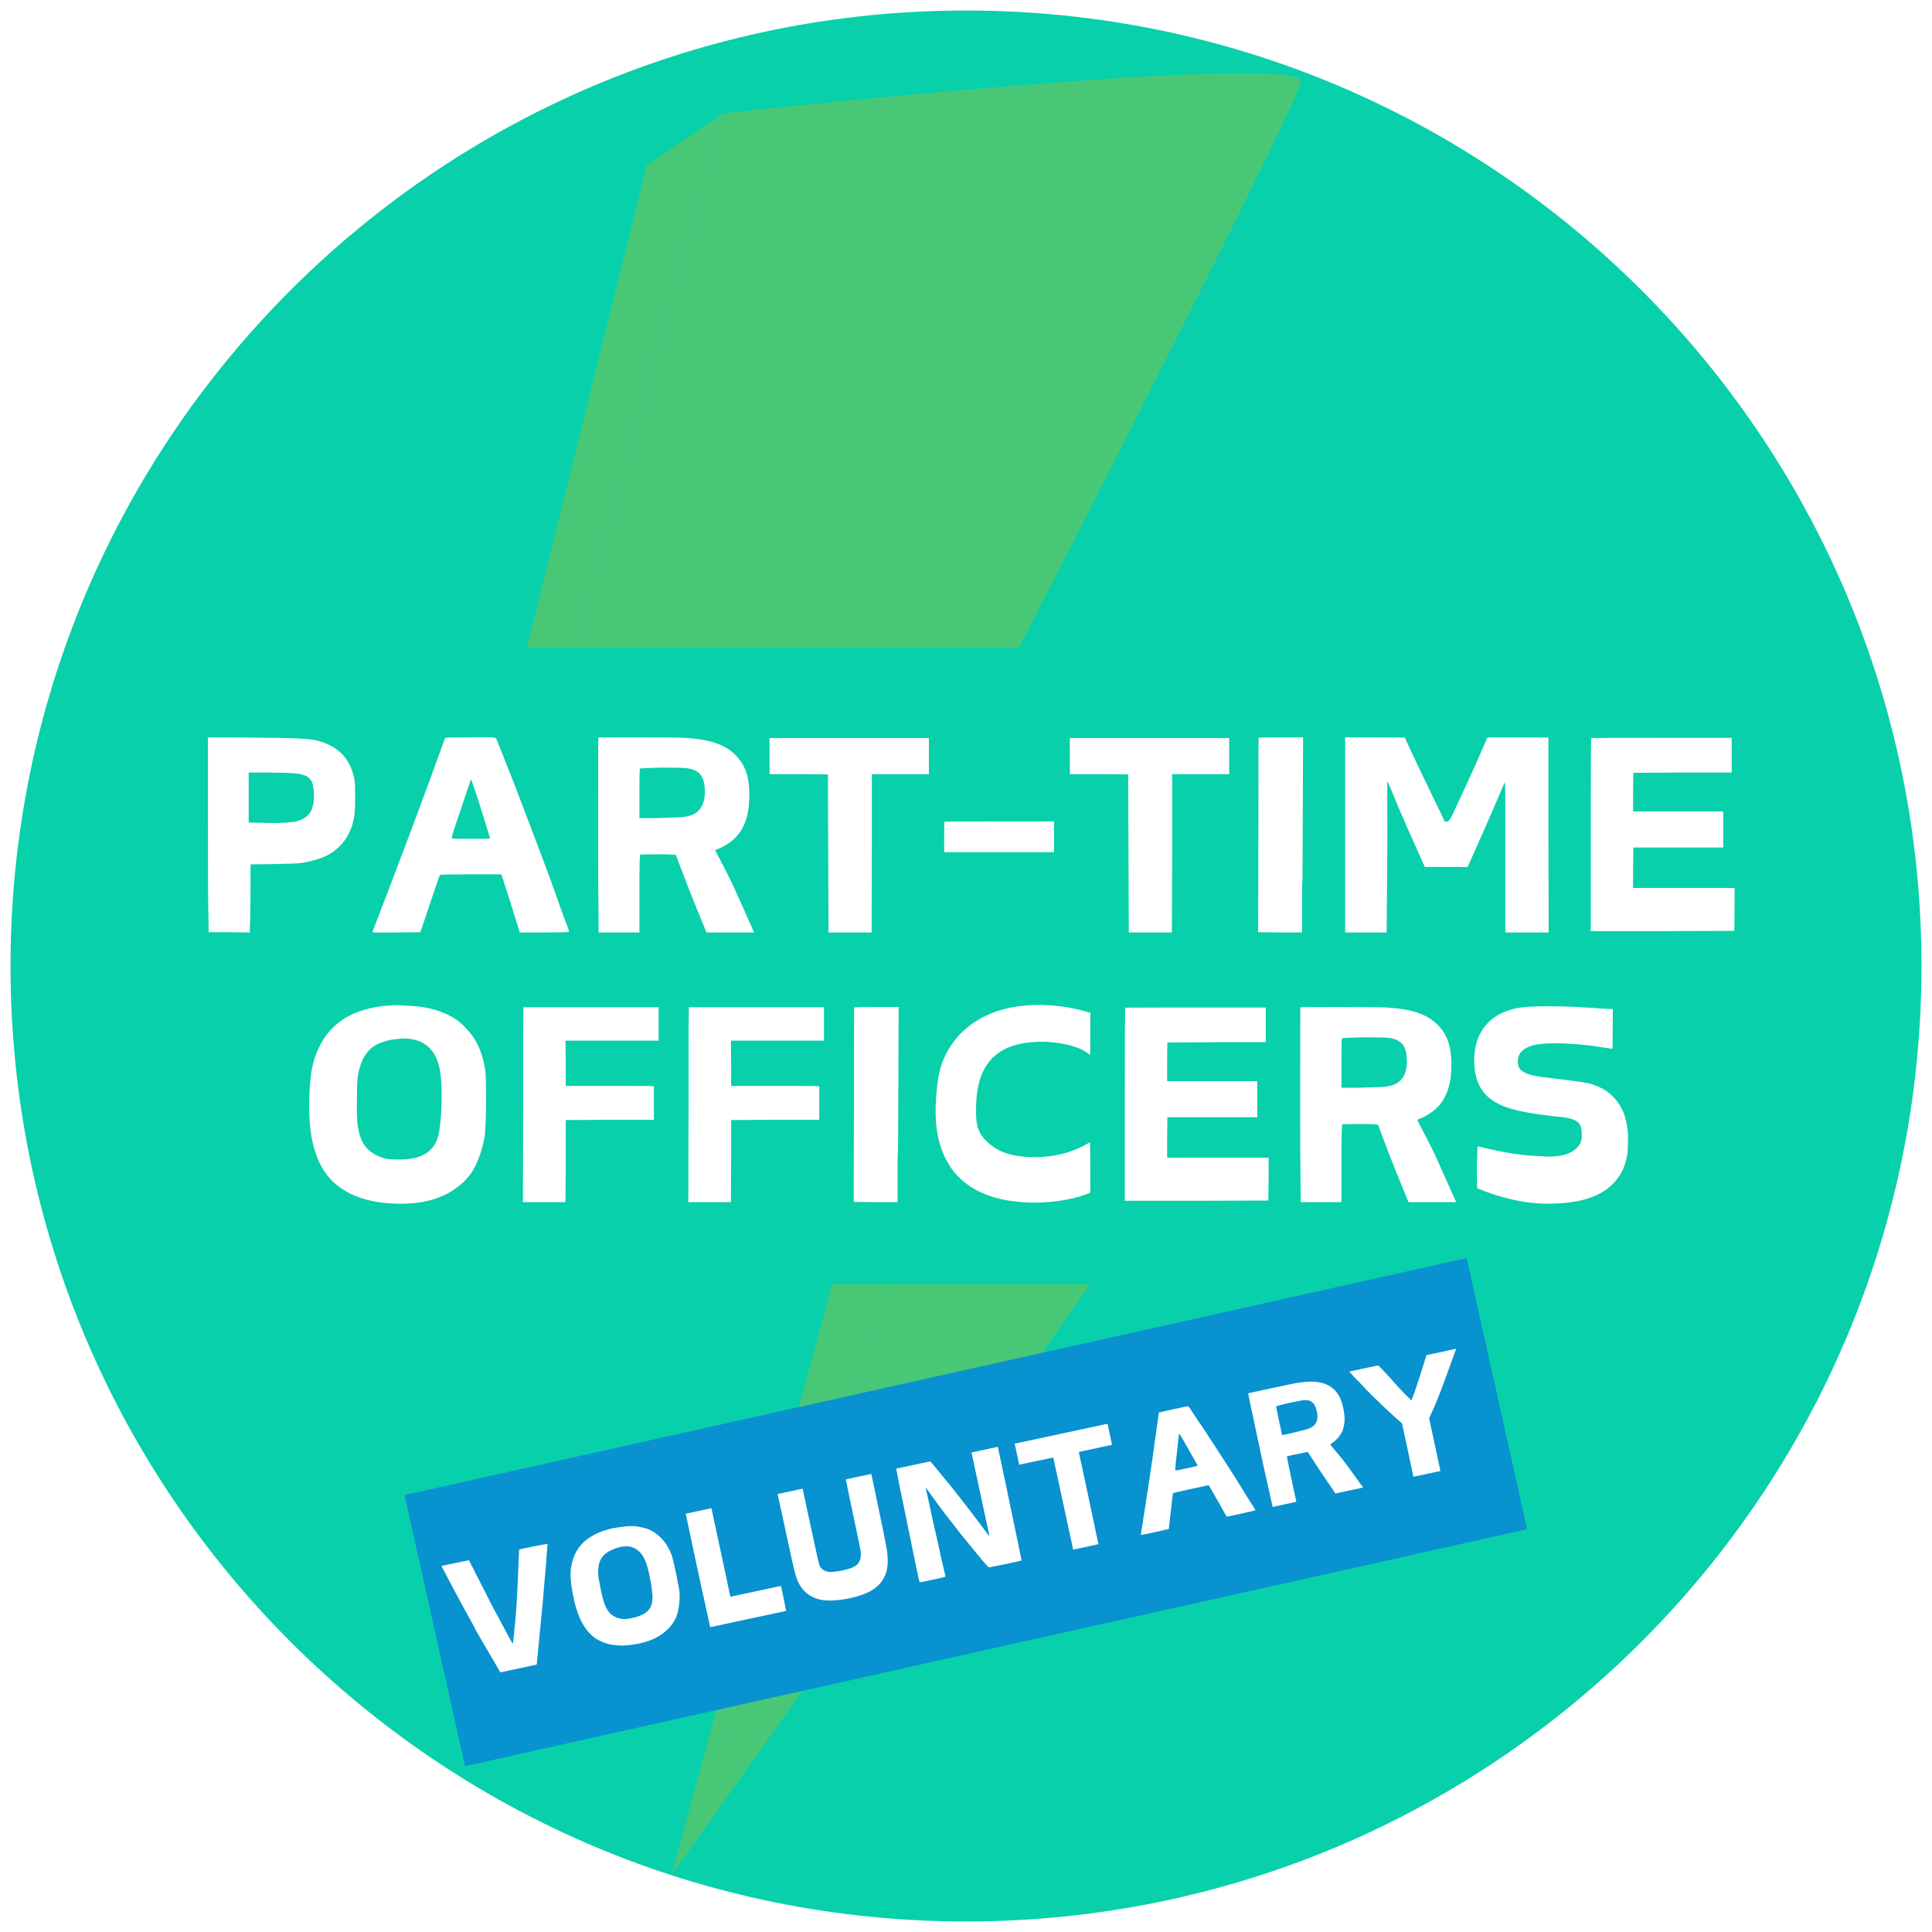
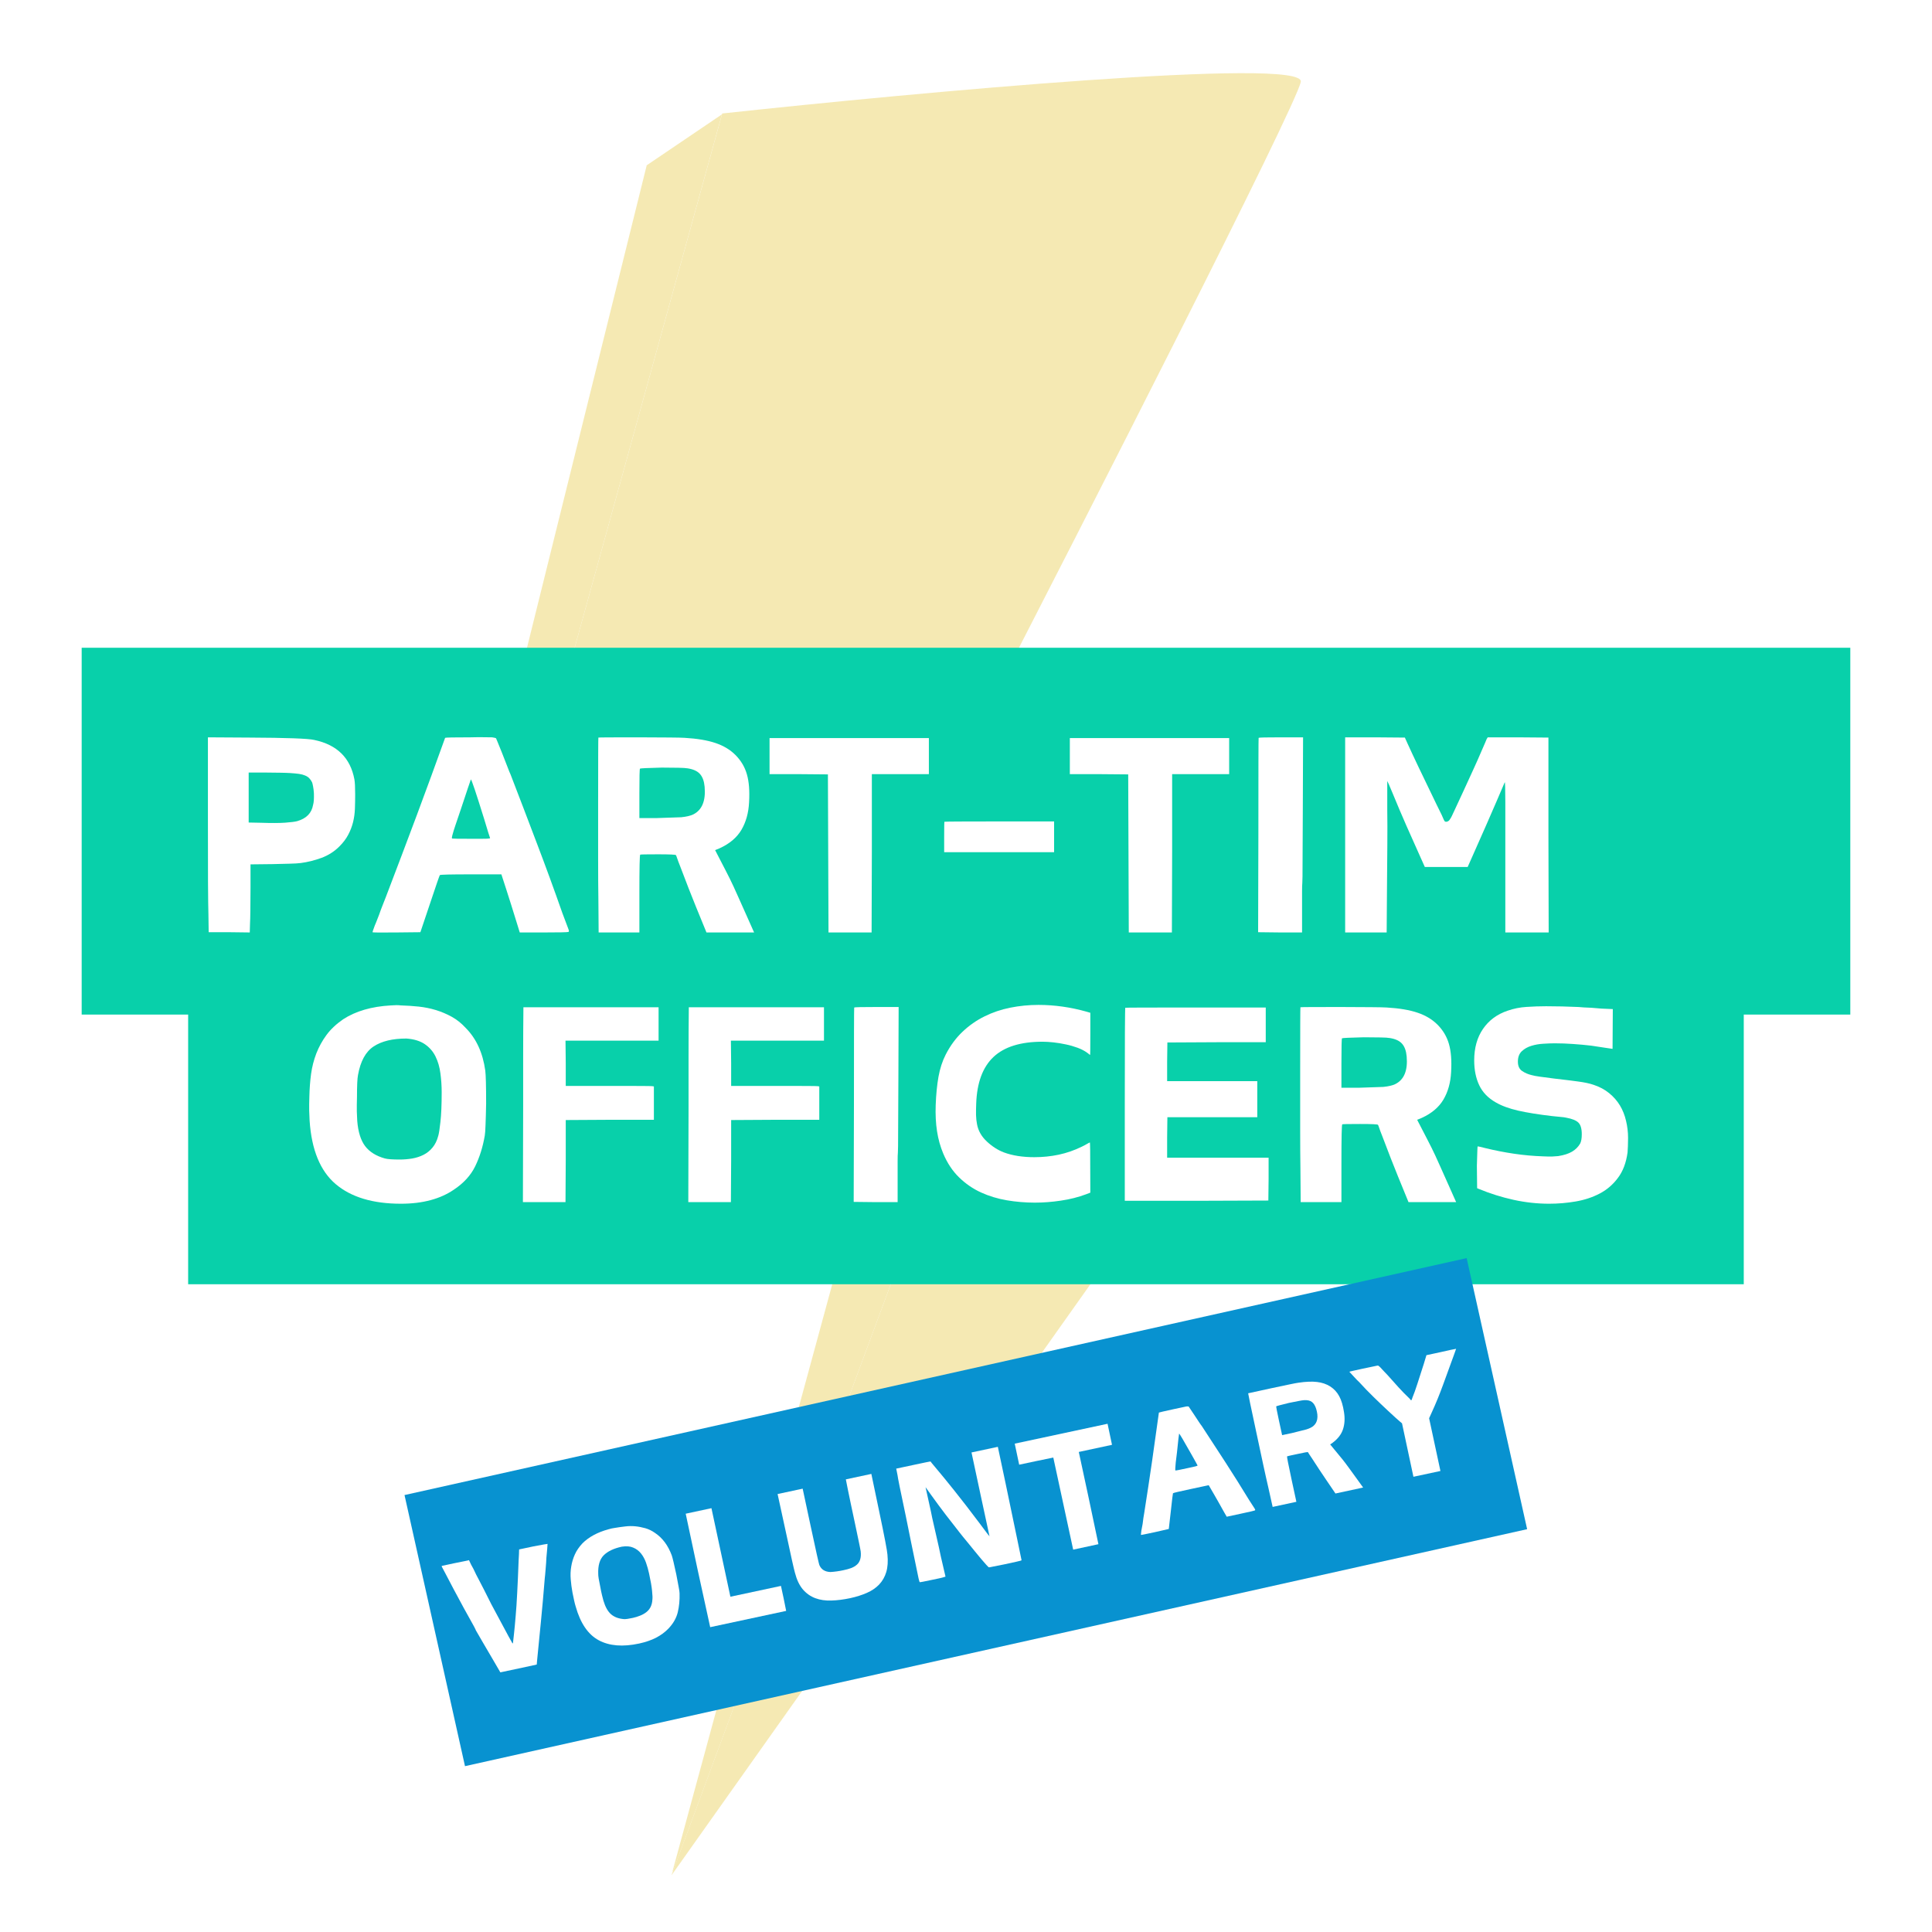
<svg xmlns="http://www.w3.org/2000/svg" width="480" zoomAndPan="magnify" viewBox="0 0 360 360" height="480" preserveAspectRatio="xMidYMid meet" version="1.0">
  <defs>
    <filter x="0%" y="0%" width="100%" height="100%" id="0b7932a8a1">
      <feColorMatrix values="0 0 0 0 1 0 0 0 0 1 0 0 0 0 1 0 0 0 1 0" color-interpolation-filters="sRGB" />
    </filter>
    <g />
    <clipPath id="f76c228944">
      <path d="M 1.961 1.961 L 358.039 1.961 L 358.039 358.039 L 1.961 358.039 Z M 1.961 1.961 " clip-rule="nonzero" />
    </clipPath>
    <clipPath id="a8734a2f43">
      <path d="M 180 1.961 C 81.672 1.961 1.961 81.672 1.961 180 C 1.961 278.328 81.672 358.039 180 358.039 C 278.328 358.039 358.039 278.328 358.039 180 C 358.039 81.672 278.328 1.961 180 1.961 Z M 180 1.961 " clip-rule="nonzero" />
    </clipPath>
    <clipPath id="56da3d714a">
-       <path d="M 0.961 0.961 L 357.039 0.961 L 357.039 357.039 L 0.961 357.039 Z M 0.961 0.961 " clip-rule="nonzero" />
-     </clipPath>
+       </clipPath>
    <clipPath id="a95b6a3c26">
      <path d="M 179 0.961 C 80.672 0.961 0.961 80.672 0.961 179 C 0.961 277.328 80.672 357.039 179 357.039 C 277.328 357.039 357.039 277.328 357.039 179 C 357.039 80.672 277.328 0.961 179 0.961 Z M 179 0.961 " clip-rule="nonzero" />
    </clipPath>
    <clipPath id="fdd4e4b173">
      <rect x="0" width="358" y="0" height="358" />
    </clipPath>
    <mask id="e0ccd77217">
      <g filter="url(#0b7932a8a1)">
        <rect x="-36" width="432" fill="#000000" y="-36" height="432" fill-opacity="0.3" />
      </g>
    </mask>
    <clipPath id="9adb6f79e5">
      <path d="M 9 0.441 L 196.754 0.441 L 196.754 336.539 L 9 336.539 Z M 9 0.441 " clip-rule="nonzero" />
    </clipPath>
    <clipPath id="58aa85e299">
      <path d="M 1.004 8 L 103 8 L 103 336 L 1.004 336 Z M 1.004 8 " clip-rule="nonzero" />
    </clipPath>
    <clipPath id="3fb1c4adb0">
      <rect x="0" width="198" y="0" height="337" />
    </clipPath>
    <clipPath id="9217649105">
      <path d="M 75 234 L 285 234 L 285 330 L 75 330 Z M 75 234 " clip-rule="nonzero" />
    </clipPath>
    <clipPath id="3804520aad">
      <path d="M 75.375 278.582 L 273.355 234.414 L 284.625 284.93 L 86.645 329.098 Z M 75.375 278.582 " clip-rule="nonzero" />
    </clipPath>
    <clipPath id="07a0312240">
      <path d="M 0.359 0.238 L 209.641 0.238 L 209.641 95.281 L 0.359 95.281 Z M 0.359 0.238 " clip-rule="nonzero" />
    </clipPath>
    <clipPath id="e48331774a">
      <path d="M 0.375 44.582 L 198.355 0.414 L 209.625 50.93 L 11.645 95.098 Z M 0.375 44.582 " clip-rule="nonzero" />
    </clipPath>
    <clipPath id="259612cd90">
      <rect x="0" width="210" y="0" height="96" />
    </clipPath>
    <clipPath id="d2233e5729">
      <rect x="0" width="199" y="0" height="71" />
    </clipPath>
  </defs>
-   <rect x="-36" width="432" fill="#ffffff" y="-36" height="432" fill-opacity="1" />
  <rect x="-36" width="432" fill="#ffffff" y="-36" height="432" fill-opacity="1" />
  <g clip-path="url(#f76c228944)">
    <g clip-path="url(#a8734a2f43)">
      <g transform="matrix(1, 0, 0, 1, 1, 1)">
        <g clip-path="url(#fdd4e4b173)">
          <g clip-path="url(#56da3d714a)">
            <g clip-path="url(#a95b6a3c26)">
              <path fill="#08d0aa" d="M 0.961 0.961 L 357.039 0.961 L 357.039 357.039 L 0.961 357.039 Z M 0.961 0.961 " fill-opacity="1" fill-rule="nonzero" />
            </g>
          </g>
        </g>
      </g>
    </g>
  </g>
  <g mask="url(#e0ccd77217)">
    <g transform="matrix(1, 0, 0, 1, 81, 13)">
      <g clip-path="url(#3fb1c4adb0)">
        <g clip-path="url(#9adb6f79e5)">
          <path fill="#deb600" d="M 161.383 2.254 C 162.34 -2.461 89.91 4.215 53.578 8.145 L 9.707 166.965 L 102.145 180.027 L 44.105 336.457 L 196.977 120.77 L 102.145 120.77 C 121.496 83.227 160.43 6.965 161.383 2.254 Z M 161.383 2.254 " fill-opacity="1" fill-rule="nonzero" />
        </g>
        <g clip-path="url(#58aa85e299)">
          <path fill="#deb600" d="M 53.523 8.309 L 9.719 166.922 L 102.156 179.988 L 44.465 335.52 L 44.289 335.777 L 84.402 188.363 L 1.016 172.902 L 39.508 17.797 Z M 53.523 8.309 " fill-opacity="1" fill-rule="nonzero" />
        </g>
      </g>
    </g>
  </g>
  <path fill="#08d0aa" d="M 35.059 239.301 L 35.059 189.051 L 15.219 189.051 L 15.219 120.699 L 344.777 120.699 L 344.777 189.051 L 324.926 189.051 L 324.926 239.301 L 35.059 239.301 " fill-opacity="1" fill-rule="nonzero" />
  <g fill="#ffffff" fill-opacity="1">
    <g transform="translate(34.821, 168.75)">
      <g>
        <path d="M 19.25 -24.703 C 18.758 -24.734 18.129 -24.754 17.359 -24.766 C 16.598 -24.785 15.68 -24.797 14.609 -24.797 L 11.516 -24.797 L 11.516 -15.484 L 13.859 -15.438 C 15.723 -15.375 17.203 -15.379 18.297 -15.453 C 19.391 -15.535 20.133 -15.629 20.531 -15.734 C 22.258 -16.223 23.254 -17.234 23.516 -18.766 C 23.648 -19.191 23.703 -19.91 23.672 -20.922 C 23.641 -21.441 23.586 -21.875 23.516 -22.219 C 23.453 -22.562 23.391 -22.816 23.328 -22.984 C 23.16 -23.305 22.977 -23.566 22.781 -23.766 C 22.582 -23.961 22.328 -24.125 22.016 -24.25 C 21.711 -24.383 21.336 -24.484 20.891 -24.547 C 20.453 -24.609 19.906 -24.66 19.25 -24.703 Z M 3.922 -16.516 L 3.922 -31.359 L 11.656 -31.312 C 18.582 -31.281 22.602 -31.133 23.719 -30.875 C 27.969 -29.988 30.469 -27.535 31.219 -23.516 C 31.312 -22.992 31.359 -22.066 31.359 -20.734 C 31.359 -19.816 31.344 -18.926 31.312 -18.062 C 31.281 -17.195 31.164 -16.363 30.969 -15.562 C 30.77 -14.758 30.473 -13.984 30.078 -13.234 C 29.691 -12.484 29.141 -11.75 28.422 -11.031 C 27.473 -10.082 26.352 -9.367 25.062 -8.891 C 23.77 -8.422 22.488 -8.102 21.219 -7.938 C 20.727 -7.875 20.031 -7.832 19.125 -7.812 C 18.227 -7.801 17.16 -7.773 15.922 -7.734 L 11.859 -7.688 L 11.859 -3.375 C 11.859 -1.613 11.848 -0.18 11.828 0.922 C 11.816 2.035 11.797 2.852 11.766 3.375 L 11.719 5 L 7.891 4.953 L 4.062 4.953 L 4.016 1.672 C 3.984 0.617 3.957 -1.414 3.938 -4.438 C 3.926 -7.457 3.922 -11.484 3.922 -16.516 Z M 3.922 -16.516 " />
      </g>
    </g>
  </g>
  <g fill="#ffffff" fill-opacity="1">
    <g transform="translate(67.942, 168.75)">
      <g>
        <path d="M 22.25 -16.219 C 20.738 -21.082 19.922 -23.516 19.797 -23.516 C 19.766 -23.453 19.594 -22.953 19.281 -22.016 C 18.969 -21.086 18.52 -19.742 17.938 -17.984 C 17.508 -16.742 17.164 -15.727 16.906 -14.938 C 16.645 -14.156 16.484 -13.633 16.422 -13.375 C 16.254 -12.82 16.219 -12.531 16.312 -12.5 C 16.383 -12.469 17.594 -12.453 19.938 -12.453 C 20.727 -12.453 21.344 -12.453 21.781 -12.453 C 22.219 -12.453 22.555 -12.457 22.797 -12.469 C 23.047 -12.488 23.203 -12.504 23.266 -12.516 C 23.336 -12.535 23.375 -12.562 23.375 -12.594 C 23.344 -12.656 23.234 -12.988 23.047 -13.594 C 22.867 -14.195 22.602 -15.07 22.25 -16.219 Z M 15 -31.266 C 15.062 -31.328 16.645 -31.359 19.75 -31.359 C 20.852 -31.391 21.738 -31.395 22.406 -31.375 C 23.082 -31.363 23.535 -31.359 23.766 -31.359 C 24.223 -31.297 24.469 -31.227 24.5 -31.156 C 24.531 -31.094 24.633 -30.844 24.812 -30.406 C 25 -29.969 25.254 -29.336 25.578 -28.516 C 26.004 -27.441 26.348 -26.562 26.609 -25.875 C 26.867 -25.188 27.062 -24.711 27.188 -24.453 C 28.852 -20.141 30.492 -15.848 32.109 -11.578 C 33.734 -7.316 35.312 -3 36.844 1.375 C 37.438 2.938 37.812 3.93 37.969 4.359 C 38.102 4.68 38.102 4.863 37.969 4.906 C 37.707 4.969 36.223 5 33.516 5 L 28.906 5 L 28.469 3.578 C 27.582 0.703 26.895 -1.484 26.406 -2.984 C 25.914 -4.492 25.641 -5.344 25.578 -5.531 L 25.484 -5.828 L 19.797 -5.828 C 16.004 -5.828 14.078 -5.781 14.016 -5.688 C 13.953 -5.625 13.332 -3.828 12.156 -0.297 L 10.391 4.953 L 5.922 5 C 2.953 5.031 1.469 5.016 1.469 4.953 C 1.469 4.879 1.613 4.453 1.906 3.672 C 1.938 3.641 2.195 2.988 2.688 1.719 C 2.914 1.062 3.133 0.473 3.344 -0.047 C 3.562 -0.566 3.754 -1.055 3.922 -1.516 C 5.973 -6.879 7.914 -12.016 9.75 -16.922 C 11.582 -21.836 13.332 -26.617 15 -31.266 Z M 15 -31.266 " />
      </g>
    </g>
  </g>
  <g fill="#ffffff" fill-opacity="1">
    <g transform="translate(107.531, 168.75)">
      <g>
        <path d="M 20.625 -25.578 C 20.27 -25.641 19.691 -25.676 18.891 -25.688 C 18.086 -25.707 17.051 -25.719 15.781 -25.719 C 13.195 -25.656 11.844 -25.594 11.719 -25.531 C 11.645 -25.469 11.609 -23.914 11.609 -20.875 L 11.609 -16.312 L 14.797 -16.312 C 17.047 -16.383 18.582 -16.438 19.406 -16.469 C 20.352 -16.562 21.102 -16.738 21.656 -17 C 23.289 -17.82 23.992 -19.535 23.766 -22.141 C 23.672 -23.191 23.383 -23.984 22.906 -24.516 C 22.438 -25.055 21.676 -25.41 20.625 -25.578 Z M 3.969 -31.312 C 4 -31.344 6.469 -31.359 11.375 -31.359 C 13.82 -31.359 15.766 -31.348 17.203 -31.328 C 18.641 -31.316 19.586 -31.297 20.047 -31.266 C 22.391 -31.129 24.305 -30.805 25.797 -30.297 C 27.285 -29.797 28.52 -29.055 29.5 -28.078 C 30.539 -27.035 31.254 -25.832 31.641 -24.469 C 32.035 -23.113 32.172 -21.375 32.047 -19.25 C 31.953 -17.289 31.477 -15.582 30.625 -14.125 C 29.77 -12.676 28.414 -11.531 26.562 -10.688 L 25.719 -10.344 L 27.594 -6.719 C 28.207 -5.539 28.719 -4.508 29.125 -3.625 C 29.539 -2.738 29.879 -1.988 30.141 -1.375 C 30.891 0.289 31.5 1.656 31.969 2.719 C 32.445 3.781 32.785 4.539 32.984 5 L 24.109 5 C 23.617 3.789 22.961 2.188 22.141 0.188 C 21.328 -1.801 20.348 -4.312 19.203 -7.344 C 18.941 -8 18.754 -8.5 18.641 -8.844 C 18.523 -9.188 18.453 -9.375 18.422 -9.406 C 18.391 -9.508 17.281 -9.562 15.094 -9.562 C 12.938 -9.562 11.828 -9.539 11.766 -9.5 C 11.66 -9.469 11.609 -7.035 11.609 -2.203 L 11.609 5 L 4.016 5 L 3.969 -1.125 C 3.938 -3.156 3.922 -5.656 3.922 -8.625 C 3.922 -11.594 3.922 -15.102 3.922 -19.156 C 3.922 -27.227 3.938 -31.281 3.969 -31.312 Z M 3.969 -31.312 " />
      </g>
    </g>
  </g>
  <g fill="#ffffff" fill-opacity="1">
    <g transform="translate(141.926, 168.75)">
      <g>
        <path d="M 1.469 -31.219 L 31.156 -31.219 L 31.156 -24.5 L 20.531 -24.5 L 20.531 -10 L 20.484 5 L 12.453 5 L 12.344 -24.453 L 6.906 -24.5 L 1.469 -24.5 Z M 1.469 -31.219 " />
      </g>
    </g>
  </g>
  <g fill="#ffffff" fill-opacity="1">
    <g transform="translate(174.557, 168.75)">
      <g>
        <path d="M 1.422 -15.625 C 1.453 -15.664 4.863 -15.688 11.656 -15.688 L 21.859 -15.688 L 21.859 -9.953 L 1.375 -9.953 L 1.375 -12.734 C 1.375 -14.629 1.391 -15.594 1.422 -15.625 Z M 1.422 -15.625 " />
      </g>
    </g>
  </g>
  <g fill="#ffffff" fill-opacity="1">
    <g transform="translate(197.88, 168.75)">
      <g>
        <path d="M 1.469 -31.219 L 31.156 -31.219 L 31.156 -24.5 L 20.531 -24.5 L 20.531 -10 L 20.484 5 L 12.453 5 L 12.344 -24.453 L 6.906 -24.5 L 1.469 -24.5 Z M 1.469 -31.219 " />
      </g>
    </g>
  </g>
  <g fill="#ffffff" fill-opacity="1">
    <g transform="translate(230.511, 168.75)">
      <g>
        <path d="M 4.016 -31.266 C 4.078 -31.328 5.469 -31.359 8.188 -31.359 L 12.297 -31.359 L 12.25 -18.172 C 12.219 -13.797 12.203 -10.457 12.203 -8.156 C 12.203 -5.852 12.188 -4.539 12.156 -4.219 C 12.125 -3.957 12.109 -3.41 12.109 -2.578 C 12.109 -1.742 12.109 -0.625 12.109 0.781 L 12.109 5 L 8.031 5 L 3.922 4.953 L 3.969 -13.078 C 3.969 -25.129 3.984 -31.191 4.016 -31.266 Z M 4.016 -31.266 " />
      </g>
    </g>
  </g>
  <g fill="#ffffff" fill-opacity="1">
    <g transform="translate(246.729, 168.75)">
      <g>
        <path d="M 3.922 -18.375 L 3.922 -31.359 L 9.5 -31.359 L 15.047 -31.312 L 15.531 -30.234 C 16.051 -29.086 16.754 -27.582 17.641 -25.719 C 18.523 -23.863 19.617 -21.594 20.922 -18.906 C 21.348 -18.062 21.676 -17.395 21.906 -16.906 C 22.133 -16.414 22.266 -16.117 22.297 -16.016 C 22.391 -15.828 22.461 -15.711 22.516 -15.672 C 22.566 -15.641 22.672 -15.625 22.828 -15.625 C 23.129 -15.695 23.344 -15.863 23.469 -16.125 C 23.602 -16.281 23.863 -16.789 24.25 -17.656 C 24.645 -18.531 25.219 -19.766 25.969 -21.359 C 26.688 -22.93 27.316 -24.305 27.859 -25.484 C 28.398 -26.66 28.848 -27.672 29.203 -28.516 C 29.523 -29.234 29.773 -29.805 29.953 -30.234 C 30.141 -30.66 30.25 -30.922 30.281 -31.016 L 30.484 -31.359 L 36.109 -31.359 L 41.797 -31.312 L 41.797 -13.188 L 41.844 5 L 33.766 5 L 33.766 -9.109 C 33.766 -11.234 33.766 -13.16 33.766 -14.891 C 33.766 -16.629 33.766 -18.102 33.766 -19.312 C 33.766 -20.52 33.754 -21.441 33.734 -22.078 C 33.723 -22.711 33.695 -23.016 33.656 -22.984 C 33.625 -22.922 33.117 -21.742 32.141 -19.453 C 31.16 -17.16 29.676 -13.781 27.688 -9.312 L 26.75 -7.203 L 18.766 -7.203 L 17.781 -9.406 C 17 -11.164 16.18 -13 15.328 -14.906 C 14.484 -16.82 13.617 -18.859 12.734 -21.016 C 12.148 -22.422 11.828 -23.156 11.766 -23.219 L 11.766 -17.891 C 11.797 -15.922 11.801 -13.77 11.781 -11.438 C 11.77 -9.102 11.75 -6.531 11.719 -3.719 L 11.656 5 L 3.922 5 Z M 3.922 -18.375 " />
      </g>
    </g>
  </g>
  <g fill="#ffffff" fill-opacity="1">
    <g transform="translate(292.491, 168.75)">
      <g>
-         <path d="M 4.016 -31.219 C 4.047 -31.25 8.406 -31.266 17.094 -31.266 L 30.188 -31.266 L 30.188 -24.797 L 21.016 -24.797 L 11.859 -24.75 L 11.812 -21.125 L 11.812 -17.547 L 28.609 -17.547 L 28.609 -10.828 L 11.859 -10.828 L 11.812 -7 L 11.812 -3.281 L 30.719 -3.281 L 30.719 0.688 L 30.672 4.703 L 17.344 4.75 L 3.922 4.75 L 3.922 -13.234 C 3.922 -25.148 3.953 -31.145 4.016 -31.219 Z M 4.016 -31.219 " />
-       </g>
+         </g>
    </g>
  </g>
  <g fill="#ffffff" fill-opacity="1">
    <g transform="translate(54.66, 219)">
      <g>
        <path d="M 21.062 -25.484 C 18.488 -25.484 16.457 -24.992 14.969 -24.016 C 13.477 -23.035 12.504 -21.254 12.047 -18.672 C 11.922 -18.047 11.859 -16.691 11.859 -14.609 C 11.828 -13.555 11.816 -12.66 11.828 -11.922 C 11.848 -11.191 11.875 -10.598 11.906 -10.141 C 12.07 -8.086 12.562 -6.52 13.375 -5.438 C 14.195 -4.363 15.422 -3.598 17.047 -3.141 C 17.535 -3.004 18.453 -2.938 19.797 -2.938 C 20.578 -2.938 21.352 -3 22.125 -3.125 C 22.895 -3.258 23.602 -3.488 24.25 -3.812 C 24.906 -4.145 25.469 -4.598 25.938 -5.172 C 26.414 -5.742 26.77 -6.469 27 -7.344 C 27.125 -7.738 27.258 -8.602 27.406 -9.938 C 27.562 -11.281 27.641 -13.129 27.641 -15.484 C 27.641 -16.66 27.562 -17.828 27.406 -18.984 C 27.258 -20.148 26.957 -21.195 26.5 -22.125 C 26.051 -23.051 25.391 -23.816 24.516 -24.422 C 23.648 -25.023 22.5 -25.379 21.062 -25.484 Z M 18.172 -31.656 C 18.93 -31.719 19.555 -31.719 20.047 -31.656 C 21.148 -31.625 22.25 -31.551 23.344 -31.438 C 24.438 -31.32 25.5 -31.109 26.531 -30.797 C 27.562 -30.484 28.551 -30.066 29.5 -29.547 C 30.445 -29.023 31.312 -28.336 32.094 -27.484 C 34.082 -25.492 35.305 -22.832 35.766 -19.5 C 35.867 -18.688 35.922 -16.645 35.922 -13.375 C 35.891 -11.707 35.852 -10.383 35.812 -9.406 C 35.781 -8.426 35.734 -7.758 35.672 -7.406 C 35.316 -5.312 34.723 -3.406 33.891 -1.688 C 33.055 0.02 31.723 1.477 29.891 2.688 C 28.648 3.539 27.211 4.188 25.578 4.625 C 23.941 5.07 22.098 5.297 20.047 5.297 C 14.816 5.297 10.766 4.078 7.891 1.641 C 5.016 -0.797 3.395 -4.738 3.031 -10.188 C 3 -10.707 2.973 -11.336 2.953 -12.078 C 2.941 -12.816 2.953 -13.66 2.984 -14.609 C 3.016 -16.078 3.117 -17.488 3.297 -18.844 C 3.484 -20.195 3.812 -21.484 4.281 -22.703 C 4.758 -23.93 5.391 -25.078 6.172 -26.141 C 6.953 -27.203 7.984 -28.176 9.266 -29.062 C 11.609 -30.594 14.578 -31.457 18.172 -31.656 Z M 18.172 -31.656 " />
      </g>
    </g>
  </g>
  <g fill="#ffffff" fill-opacity="1">
    <g transform="translate(93.514, 219)">
      <g>
        <path d="M 4.016 -31.312 L 29.203 -31.312 L 29.203 -25.094 L 11.859 -25.094 L 11.906 -20.875 L 11.906 -16.656 L 19.75 -16.656 C 25.07 -16.656 27.816 -16.641 27.984 -16.609 L 28.328 -16.562 L 28.328 -10.344 L 20.141 -10.344 L 11.906 -10.297 L 11.906 -2.938 L 11.859 5 L 3.922 5 L 3.969 -12.891 C 3.969 -16.055 3.969 -19.156 3.969 -22.188 C 3.969 -25.227 3.984 -28.238 4.016 -31.219 Z M 4.016 -31.312 " />
      </g>
    </g>
  </g>
  <g fill="#ffffff" fill-opacity="1">
    <g transform="translate(124.333, 219)">
      <g>
        <path d="M 4.016 -31.312 L 29.203 -31.312 L 29.203 -25.094 L 11.859 -25.094 L 11.906 -20.875 L 11.906 -16.656 L 19.75 -16.656 C 25.07 -16.656 27.816 -16.641 27.984 -16.609 L 28.328 -16.562 L 28.328 -10.344 L 20.141 -10.344 L 11.906 -10.297 L 11.906 -2.938 L 11.859 5 L 3.922 5 L 3.969 -12.891 C 3.969 -16.055 3.969 -19.156 3.969 -22.188 C 3.969 -25.227 3.984 -28.238 4.016 -31.219 Z M 4.016 -31.312 " />
      </g>
    </g>
  </g>
  <g fill="#ffffff" fill-opacity="1">
    <g transform="translate(155.151, 219)">
      <g>
        <path d="M 4.016 -31.266 C 4.078 -31.328 5.469 -31.359 8.188 -31.359 L 12.297 -31.359 L 12.25 -18.172 C 12.219 -13.797 12.203 -10.457 12.203 -8.156 C 12.203 -5.852 12.188 -4.539 12.156 -4.219 C 12.125 -3.957 12.109 -3.41 12.109 -2.578 C 12.109 -1.742 12.109 -0.625 12.109 0.781 L 12.109 5 L 8.031 5 L 3.922 4.953 L 3.969 -13.078 C 3.969 -25.129 3.984 -31.191 4.016 -31.266 Z M 4.016 -31.266 " />
      </g>
    </g>
  </g>
  <g fill="#ffffff" fill-opacity="1">
    <g transform="translate(171.369, 219)">
      <g>
-         <path d="M 22.141 -31.75 C 25.117 -31.75 28.109 -31.328 31.109 -30.484 L 31.797 -30.281 L 31.797 -26.359 C 31.797 -23.742 31.781 -22.438 31.75 -22.438 C 31.719 -22.438 31.664 -22.469 31.594 -22.531 C 31.531 -22.602 31.406 -22.703 31.219 -22.828 C 30.727 -23.191 30.129 -23.504 29.422 -23.766 C 28.723 -24.023 27.992 -24.234 27.234 -24.391 C 26.484 -24.555 25.723 -24.68 24.953 -24.766 C 24.191 -24.848 23.504 -24.891 22.891 -24.891 C 18.805 -24.891 15.758 -23.941 13.75 -22.047 C 11.738 -20.148 10.664 -17.242 10.531 -13.328 C 10.5 -12.547 10.488 -11.844 10.5 -11.219 C 10.52 -10.602 10.582 -10.031 10.688 -9.5 C 10.914 -8.289 11.523 -7.223 12.516 -6.297 C 13.516 -5.367 14.57 -4.691 15.688 -4.266 C 16.469 -3.973 17.348 -3.75 18.328 -3.594 C 19.305 -3.445 20.316 -3.375 21.359 -3.375 C 22.93 -3.375 24.453 -3.531 25.922 -3.844 C 27.391 -4.156 28.828 -4.656 30.234 -5.344 C 30.691 -5.57 31.039 -5.758 31.281 -5.906 C 31.531 -6.051 31.672 -6.125 31.703 -6.125 C 31.734 -6.125 31.754 -5.664 31.766 -4.75 C 31.785 -3.832 31.797 -2.738 31.797 -1.469 L 31.797 3.234 L 31.016 3.531 C 29.547 4.082 27.977 4.477 26.312 4.719 C 24.645 4.969 23.031 5.094 21.469 5.094 C 19.695 5.094 17.953 4.945 16.234 4.656 C 14.523 4.363 12.914 3.875 11.406 3.188 C 9.906 2.5 8.551 1.566 7.344 0.391 C 6.133 -0.785 5.156 -2.254 4.406 -4.016 C 3.852 -5.328 3.461 -6.723 3.234 -8.203 C 3.004 -9.691 2.922 -11.316 2.984 -13.078 C 3.055 -15.035 3.227 -16.789 3.5 -18.344 C 3.781 -19.895 4.227 -21.273 4.844 -22.484 C 5.695 -24.148 6.742 -25.57 7.984 -26.75 C 9.223 -27.926 10.586 -28.879 12.078 -29.609 C 13.566 -30.348 15.164 -30.891 16.875 -31.234 C 18.594 -31.578 20.348 -31.75 22.141 -31.75 Z M 22.141 -31.75 " />
+         <path d="M 22.141 -31.75 C 25.117 -31.75 28.109 -31.328 31.109 -30.484 L 31.797 -30.281 L 31.797 -26.359 C 31.797 -23.742 31.781 -22.438 31.75 -22.438 C 31.719 -22.438 31.664 -22.469 31.594 -22.531 C 31.531 -22.602 31.406 -22.703 31.219 -22.828 C 30.727 -23.191 30.129 -23.504 29.422 -23.766 C 28.723 -24.023 27.992 -24.234 27.234 -24.391 C 26.484 -24.555 25.723 -24.68 24.953 -24.766 C 24.191 -24.848 23.504 -24.891 22.891 -24.891 C 18.805 -24.891 15.758 -23.941 13.75 -22.047 C 11.738 -20.148 10.664 -17.242 10.531 -13.328 C 10.5 -12.547 10.488 -11.844 10.5 -11.219 C 10.52 -10.602 10.582 -10.031 10.688 -9.5 C 10.914 -8.289 11.523 -7.223 12.516 -6.297 C 13.516 -5.367 14.57 -4.691 15.688 -4.266 C 16.469 -3.973 17.348 -3.75 18.328 -3.594 C 19.305 -3.445 20.316 -3.375 21.359 -3.375 C 22.93 -3.375 24.453 -3.531 25.922 -3.844 C 27.391 -4.156 28.828 -4.656 30.234 -5.344 C 30.691 -5.57 31.039 -5.758 31.281 -5.906 C 31.531 -6.051 31.672 -6.125 31.703 -6.125 C 31.734 -6.125 31.754 -5.664 31.766 -4.75 L 31.797 3.234 L 31.016 3.531 C 29.547 4.082 27.977 4.477 26.312 4.719 C 24.645 4.969 23.031 5.094 21.469 5.094 C 19.695 5.094 17.953 4.945 16.234 4.656 C 14.523 4.363 12.914 3.875 11.406 3.188 C 9.906 2.5 8.551 1.566 7.344 0.391 C 6.133 -0.785 5.156 -2.254 4.406 -4.016 C 3.852 -5.328 3.461 -6.723 3.234 -8.203 C 3.004 -9.691 2.922 -11.316 2.984 -13.078 C 3.055 -15.035 3.227 -16.789 3.5 -18.344 C 3.781 -19.895 4.227 -21.273 4.844 -22.484 C 5.695 -24.148 6.742 -25.57 7.984 -26.75 C 9.223 -27.926 10.586 -28.879 12.078 -29.609 C 13.566 -30.348 15.164 -30.891 16.875 -31.234 C 18.594 -31.578 20.348 -31.75 22.141 -31.75 Z M 22.141 -31.75 " />
      </g>
    </g>
  </g>
  <g fill="#ffffff" fill-opacity="1">
    <g transform="translate(205.666, 219)">
      <g>
        <path d="M 4.016 -31.219 C 4.047 -31.25 8.406 -31.266 17.094 -31.266 L 30.188 -31.266 L 30.188 -24.797 L 21.016 -24.797 L 11.859 -24.75 L 11.812 -21.125 L 11.812 -17.547 L 28.609 -17.547 L 28.609 -10.828 L 11.859 -10.828 L 11.812 -7 L 11.812 -3.281 L 30.719 -3.281 L 30.719 0.688 L 30.672 4.703 L 17.344 4.75 L 3.922 4.75 L 3.922 -13.234 C 3.922 -25.148 3.953 -31.145 4.016 -31.219 Z M 4.016 -31.219 " />
      </g>
    </g>
  </g>
  <g fill="#ffffff" fill-opacity="1">
    <g transform="translate(238.347, 219)">
      <g>
        <path d="M 20.625 -25.578 C 20.27 -25.641 19.691 -25.676 18.891 -25.688 C 18.086 -25.707 17.051 -25.719 15.781 -25.719 C 13.195 -25.656 11.844 -25.594 11.719 -25.531 C 11.645 -25.469 11.609 -23.914 11.609 -20.875 L 11.609 -16.312 L 14.797 -16.312 C 17.047 -16.383 18.582 -16.438 19.406 -16.469 C 20.352 -16.562 21.102 -16.738 21.656 -17 C 23.289 -17.82 23.992 -19.535 23.766 -22.141 C 23.672 -23.191 23.383 -23.984 22.906 -24.516 C 22.438 -25.055 21.676 -25.41 20.625 -25.578 Z M 3.969 -31.312 C 4 -31.344 6.469 -31.359 11.375 -31.359 C 13.82 -31.359 15.766 -31.348 17.203 -31.328 C 18.641 -31.316 19.586 -31.297 20.047 -31.266 C 22.391 -31.129 24.305 -30.805 25.797 -30.297 C 27.285 -29.797 28.52 -29.055 29.5 -28.078 C 30.539 -27.035 31.254 -25.832 31.641 -24.469 C 32.035 -23.113 32.172 -21.375 32.047 -19.25 C 31.953 -17.289 31.477 -15.582 30.625 -14.125 C 29.77 -12.676 28.414 -11.531 26.562 -10.688 L 25.719 -10.344 L 27.594 -6.719 C 28.207 -5.539 28.719 -4.508 29.125 -3.625 C 29.539 -2.738 29.879 -1.988 30.141 -1.375 C 30.891 0.289 31.5 1.656 31.969 2.719 C 32.445 3.781 32.785 4.539 32.984 5 L 24.109 5 C 23.617 3.789 22.961 2.188 22.141 0.188 C 21.328 -1.801 20.348 -4.312 19.203 -7.344 C 18.941 -8 18.754 -8.5 18.641 -8.844 C 18.523 -9.188 18.453 -9.375 18.422 -9.406 C 18.391 -9.508 17.281 -9.562 15.094 -9.562 C 12.938 -9.562 11.828 -9.539 11.766 -9.5 C 11.66 -9.469 11.609 -7.035 11.609 -2.203 L 11.609 5 L 4.016 5 L 3.969 -1.125 C 3.938 -3.156 3.922 -5.656 3.922 -8.625 C 3.922 -11.594 3.922 -15.102 3.922 -19.156 C 3.922 -27.227 3.938 -31.281 3.969 -31.312 Z M 3.969 -31.312 " />
      </g>
    </g>
  </g>
  <g fill="#ffffff" fill-opacity="1">
    <g transform="translate(272.742, 219)">
      <g>
        <path d="M 15.344 -31.5 C 17.301 -31.5 19.32 -31.453 21.406 -31.359 C 21.676 -31.328 22 -31.301 22.375 -31.281 C 22.75 -31.27 23.211 -31.25 23.766 -31.219 C 24.805 -31.145 25.441 -31.094 25.672 -31.062 L 27.781 -30.969 L 27.734 -23.562 C 27.672 -23.562 27.281 -23.617 26.562 -23.734 C 25.844 -23.848 24.91 -23.988 23.766 -24.156 C 22.617 -24.289 21.484 -24.395 20.359 -24.469 C 19.234 -24.551 18.098 -24.594 16.953 -24.594 C 16.367 -24.594 15.676 -24.566 14.875 -24.516 C 14.07 -24.473 13.316 -24.344 12.609 -24.125 C 11.91 -23.914 11.316 -23.582 10.828 -23.125 C 10.336 -22.664 10.094 -22.016 10.094 -21.172 C 10.094 -20.379 10.352 -19.801 10.875 -19.438 C 11.395 -19.082 11.984 -18.828 12.641 -18.672 C 13.004 -18.566 13.523 -18.469 14.203 -18.375 C 14.891 -18.281 15.758 -18.164 16.812 -18.031 C 18.57 -17.832 20.055 -17.648 21.266 -17.484 C 22.473 -17.328 23.453 -17.117 24.203 -16.859 C 25.316 -16.492 26.281 -15.977 27.094 -15.312 C 27.914 -14.645 28.586 -13.879 29.109 -13.016 C 29.629 -12.148 30.008 -11.191 30.25 -10.141 C 30.5 -9.098 30.625 -8.035 30.625 -6.953 C 30.625 -6.398 30.613 -5.895 30.594 -5.438 C 30.582 -4.977 30.562 -4.586 30.531 -4.266 C 30.27 -2.336 29.672 -0.754 28.734 0.484 C 27.805 1.734 26.672 2.707 25.328 3.406 C 23.992 4.102 22.508 4.594 20.875 4.875 C 19.238 5.156 17.586 5.297 15.922 5.297 C 13.703 5.297 11.477 5.051 9.25 4.562 C 7.031 4.07 4.895 3.398 2.844 2.547 L 2.5 2.406 L 2.453 -1.766 C 2.516 -4.18 2.562 -5.391 2.594 -5.391 C 2.727 -5.391 3.234 -5.273 4.109 -5.047 C 5.879 -4.617 7.645 -4.273 9.406 -4.016 C 11.164 -3.754 12.961 -3.594 14.797 -3.531 C 15.453 -3.5 16.016 -3.488 16.484 -3.5 C 16.961 -3.52 17.332 -3.547 17.594 -3.578 C 18.664 -3.742 19.531 -4.02 20.188 -4.406 C 20.844 -4.801 21.348 -5.305 21.703 -5.922 C 21.898 -6.316 22 -6.891 22 -7.641 C 22 -8.691 21.785 -9.422 21.359 -9.828 C 20.941 -10.234 20.191 -10.535 19.109 -10.734 C 18.848 -10.797 18.504 -10.844 18.078 -10.875 C 17.648 -10.906 17.129 -10.957 16.516 -11.031 C 13.992 -11.32 11.875 -11.66 10.156 -12.047 C 8.445 -12.441 7.055 -12.953 5.984 -13.578 C 4.547 -14.391 3.516 -15.457 2.891 -16.781 C 2.266 -18.102 1.953 -19.645 1.953 -21.406 C 1.953 -23.727 2.5 -25.688 3.594 -27.281 C 4.695 -28.883 6.227 -30.016 8.188 -30.672 C 9.32 -31.066 10.492 -31.301 11.703 -31.375 C 12.922 -31.457 14.133 -31.5 15.344 -31.5 Z M 15.344 -31.5 " />
      </g>
    </g>
  </g>
  <g clip-path="url(#9217649105)">
    <g clip-path="url(#3804520aad)">
      <g transform="matrix(1, 0, 0, 1, 75, 234)">
        <g clip-path="url(#259612cd90)">
          <g clip-path="url(#07a0312240)">
            <g clip-path="url(#e48331774a)">
              <path fill="#0892d0" d="M 0.375 44.582 L 198.289 0.43 L 209.559 50.941 L 11.645 95.098 Z M 0.375 44.582 " fill-opacity="1" fill-rule="nonzero" />
            </g>
          </g>
        </g>
      </g>
    </g>
  </g>
  <g transform="matrix(1, 0, 0, 1, 80, 246)">
    <g clip-path="url(#d2233e5729)">
      <g fill="#ffffff" fill-opacity="1">
        <g transform="translate(5.341, 64.243)">
          <g>
            <path d="M -2.984 -18.25 L -3.047 -18.453 L -0.797 -18.938 C 0.023 -19.094 0.645 -19.219 1.062 -19.312 C 1.477 -19.406 1.707 -19.453 1.75 -19.453 L 2.047 -19.531 L 2.438 -18.703 C 2.57 -18.484 2.719 -18.219 2.875 -17.906 C 3.031 -17.602 3.195 -17.254 3.375 -16.859 C 3.477 -16.648 3.656 -16.312 3.906 -15.844 C 4.156 -15.383 4.469 -14.781 4.844 -14.031 C 5.238 -13.219 5.691 -12.316 6.203 -11.328 C 6.723 -10.336 7.301 -9.258 7.938 -8.094 C 8.57 -6.906 9.066 -5.984 9.422 -5.328 C 9.785 -4.672 10.008 -4.27 10.094 -4.125 L 10.203 -3.984 L 10.25 -4.156 C 10.281 -4.438 10.344 -4.992 10.438 -5.828 C 10.531 -6.66 10.633 -7.773 10.75 -9.172 C 10.852 -10.297 10.945 -11.711 11.031 -13.422 C 11.125 -15.141 11.211 -17.16 11.297 -19.484 C 11.359 -20.492 11.383 -21.07 11.375 -21.219 L 11.391 -21.531 L 14.047 -22.094 C 15.805 -22.426 16.688 -22.582 16.688 -22.562 C 16.676 -22.395 16.656 -22.098 16.625 -21.672 C 16.594 -21.254 16.539 -20.676 16.469 -19.938 C 16.469 -19.688 16.453 -19.391 16.422 -19.047 C 16.398 -18.711 16.367 -18.316 16.328 -17.859 C 16.285 -17.398 16.254 -17.035 16.234 -16.766 C 16.211 -16.492 16.191 -16.305 16.172 -16.203 C 15.941 -13.316 15.703 -10.613 15.453 -8.094 C 15.203 -5.57 14.969 -3.191 14.75 -0.953 L 14.672 -0.078 L 11.281 0.656 L 7.891 1.375 L 6.5 -1.016 C 5.781 -2.234 5.16 -3.289 4.641 -4.188 C 4.117 -5.082 3.68 -5.836 3.328 -6.453 C 3.336 -6.484 3.219 -6.734 2.969 -7.203 C 2.332 -8.348 1.695 -9.492 1.062 -10.641 C 0.438 -11.797 -0.191 -12.969 -0.828 -14.156 C -1.484 -15.414 -1.988 -16.379 -2.344 -17.047 C -2.695 -17.723 -2.91 -18.125 -2.984 -18.25 Z M -2.984 -18.25 " />
          </g>
        </g>
      </g>
      <g fill="#ffffff" fill-opacity="1">
        <g transform="translate(26.769, 59.654)">
          <g>
            <path d="M 9.094 -17.453 C 7.594 -17.129 6.469 -16.594 5.719 -15.844 C 4.977 -15.094 4.641 -13.938 4.703 -12.375 C 4.691 -12 4.816 -11.207 5.078 -10 C 5.191 -9.375 5.301 -8.848 5.406 -8.422 C 5.508 -8.004 5.598 -7.66 5.672 -7.391 C 6.023 -6.211 6.504 -5.363 7.109 -4.844 C 7.723 -4.32 8.535 -4.023 9.547 -3.953 C 9.848 -3.941 10.391 -4.02 11.172 -4.188 C 11.629 -4.289 12.066 -4.426 12.484 -4.594 C 12.91 -4.758 13.297 -4.973 13.641 -5.234 C 13.992 -5.504 14.27 -5.836 14.469 -6.234 C 14.664 -6.641 14.773 -7.109 14.797 -7.641 C 14.836 -7.891 14.816 -8.414 14.734 -9.219 C 14.66 -10.02 14.473 -11.102 14.172 -12.469 C 14.023 -13.156 13.836 -13.82 13.609 -14.469 C 13.379 -15.125 13.066 -15.695 12.672 -16.188 C 12.285 -16.676 11.801 -17.039 11.219 -17.281 C 10.645 -17.531 9.938 -17.586 9.094 -17.453 Z M 6.641 -20.703 C 7.078 -20.828 7.438 -20.906 7.719 -20.938 C 8.383 -21.051 9.039 -21.145 9.688 -21.219 C 10.332 -21.301 10.973 -21.312 11.609 -21.25 C 12.242 -21.188 12.867 -21.066 13.484 -20.891 C 14.109 -20.711 14.707 -20.422 15.281 -20.016 C 16.664 -19.098 17.707 -17.703 18.406 -15.828 C 18.562 -15.367 18.844 -14.188 19.25 -12.281 C 19.438 -11.301 19.582 -10.523 19.688 -9.953 C 19.801 -9.379 19.859 -8.984 19.859 -8.766 C 19.898 -7.492 19.785 -6.305 19.516 -5.203 C 19.242 -4.109 18.656 -3.094 17.75 -2.156 C 17.125 -1.508 16.363 -0.953 15.469 -0.484 C 14.57 -0.023 13.523 0.332 12.328 0.594 C 9.285 1.25 6.773 1.047 4.797 -0.016 C 2.816 -1.078 1.383 -3.176 0.5 -6.312 C 0.406 -6.613 0.312 -6.973 0.219 -7.391 C 0.125 -7.816 0.02 -8.316 -0.094 -8.891 C -0.25 -9.742 -0.359 -10.57 -0.422 -11.375 C -0.492 -12.188 -0.461 -12.977 -0.328 -13.75 C -0.203 -14.531 0.02 -15.281 0.344 -16 C 0.664 -16.719 1.141 -17.41 1.766 -18.078 C 2.953 -19.266 4.578 -20.141 6.641 -20.703 Z M 6.641 -20.703 " />
          </g>
        </g>
      </g>
      <g fill="#ffffff" fill-opacity="1">
        <g transform="translate(49.396, 54.808)">
          <g>
            <path d="M 0.625 -8.188 L -1.625 -18.75 L 3.172 -19.781 L 6.703 -3.281 L 16.125 -5.297 L 16.625 -2.969 L 17.094 -0.641 L 2.938 2.391 Z M 0.625 -8.188 " />
          </g>
        </g>
      </g>
      <g fill="#ffffff" fill-opacity="1">
        <g transform="translate(66.659, 51.111)">
          <g>
            <path d="M -0.141 -11.25 L -1.766 -18.719 L 2.906 -19.719 L 4.391 -12.766 C 4.891 -10.422 5.273 -8.645 5.547 -7.438 C 5.816 -6.238 5.973 -5.586 6.016 -5.484 C 6.379 -4.648 7.07 -4.219 8.094 -4.188 C 8.895 -4.238 9.68 -4.348 10.453 -4.516 C 11.016 -4.629 11.508 -4.766 11.938 -4.922 C 12.363 -5.086 12.723 -5.301 13.016 -5.562 C 13.305 -5.82 13.508 -6.148 13.625 -6.547 C 13.75 -6.953 13.781 -7.445 13.719 -8.031 C 13.688 -8.27 13.582 -8.812 13.406 -9.656 C 13.238 -10.508 12.992 -11.676 12.672 -13.156 C 12.379 -14.539 12.117 -15.766 11.891 -16.828 C 11.66 -17.898 11.473 -18.805 11.328 -19.547 L 10.953 -21.453 L 15.703 -22.469 L 17.141 -15.594 C 18.141 -10.844 18.66 -8.125 18.703 -7.438 C 18.828 -6.188 18.754 -5.102 18.484 -4.188 C 18.211 -3.281 17.77 -2.504 17.156 -1.859 C 16.551 -1.223 15.785 -0.703 14.859 -0.297 C 13.93 0.109 12.891 0.438 11.734 0.688 C 10.516 0.945 9.352 1.094 8.25 1.125 C 7.156 1.164 6.16 1.02 5.266 0.688 C 4.367 0.352 3.594 -0.191 2.938 -0.953 C 2.289 -1.723 1.801 -2.754 1.469 -4.047 C 1.375 -4.379 1.191 -5.145 0.922 -6.344 C 0.66 -7.539 0.305 -9.176 -0.141 -11.25 Z M -0.141 -11.25 " />
          </g>
        </g>
      </g>
      <g fill="#ffffff" fill-opacity="1">
        <g transform="translate(88.401, 46.455)">
          <g>
            <path d="M -1.359 -18.578 L -1.406 -18.797 L 1.812 -19.484 C 3.938 -19.941 5 -20.156 5 -20.125 C 5.008 -20.082 5.297 -19.727 5.859 -19.062 C 6.816 -17.938 7.992 -16.5 9.391 -14.75 C 10.785 -13.008 12.406 -10.91 14.25 -8.453 C 14.75 -7.805 15.117 -7.312 15.359 -6.969 C 15.609 -6.633 15.758 -6.445 15.812 -6.406 L 15.984 -6.172 L 14.297 -14 L 12.625 -21.812 L 17.531 -22.859 L 18.953 -16.156 C 19.523 -13.414 19.992 -11.164 20.359 -9.406 C 20.723 -7.656 20.988 -6.379 21.156 -5.578 L 21.953 -1.719 L 21.766 -1.641 C 21.672 -1.598 20.676 -1.375 18.781 -0.969 C 17.852 -0.789 17.145 -0.648 16.656 -0.547 C 16.164 -0.441 15.898 -0.395 15.859 -0.406 C 15.816 -0.414 15.66 -0.566 15.391 -0.859 C 15.129 -1.148 14.812 -1.516 14.438 -1.953 C 14.07 -2.391 13.676 -2.867 13.25 -3.391 C 12.832 -3.922 12.426 -4.422 12.031 -4.891 C 11.645 -5.359 11.305 -5.77 11.016 -6.125 C 10.734 -6.488 10.551 -6.719 10.469 -6.812 C 9.625 -7.895 8.742 -9.023 7.828 -10.203 C 6.922 -11.391 6.004 -12.629 5.078 -13.922 L 4.062 -15.344 L 5.078 -10.734 C 5.098 -10.617 5.172 -10.254 5.297 -9.641 C 5.43 -9.023 5.629 -8.156 5.891 -7.031 C 6.16 -5.875 6.379 -4.91 6.547 -4.141 C 6.711 -3.379 6.832 -2.812 6.906 -2.438 L 7.781 1.328 L 7.422 1.438 C 7.285 1.488 7.02 1.555 6.625 1.641 C 6.238 1.723 5.719 1.832 5.062 1.969 C 3.758 2.25 3.066 2.379 2.984 2.359 C 2.898 2.328 2.688 1.422 2.344 -0.359 C 2.031 -1.898 1.707 -3.461 1.375 -5.047 C 1.051 -6.641 0.723 -8.258 0.391 -9.906 C -0.629 -14.719 -1.145 -17.27 -1.156 -17.562 C -1.219 -17.875 -1.266 -18.109 -1.297 -18.266 C -1.328 -18.43 -1.348 -18.535 -1.359 -18.578 Z M -1.359 -18.578 " />
          </g>
        </g>
      </g>
      <g fill="#ffffff" fill-opacity="1">
        <g transform="translate(112.112, 41.377)">
          <g>
            <path d="M -3.031 -18.375 L 14.266 -22.078 L 15.094 -18.156 L 8.906 -16.828 L 10.719 -8.391 L 12.562 0.359 L 7.859 1.375 L 4.156 -15.781 L 0.953 -15.125 L -2.203 -14.453 Z M -3.031 -18.375 " />
          </g>
        </g>
      </g>
      <g fill="#ffffff" fill-opacity="1">
        <g transform="translate(131.115, 37.307)">
          <g>
            <path d="M 10.938 -12.219 C 9.445 -14.875 8.664 -16.191 8.594 -16.172 C 8.582 -16.129 8.539 -15.816 8.469 -15.234 C 8.406 -14.648 8.316 -13.812 8.203 -12.719 C 8.098 -11.938 8.02 -11.301 7.969 -10.812 C 7.926 -10.32 7.898 -10 7.891 -9.844 C 7.859 -9.488 7.875 -9.305 7.938 -9.297 C 7.988 -9.285 8.695 -9.426 10.062 -9.719 C 10.52 -9.82 10.879 -9.898 11.141 -9.953 C 11.398 -10.004 11.598 -10.051 11.734 -10.094 C 11.867 -10.133 11.953 -10.164 11.984 -10.188 C 12.023 -10.207 12.039 -10.227 12.031 -10.25 C 12.008 -10.281 11.91 -10.461 11.734 -10.797 C 11.555 -11.129 11.289 -11.602 10.938 -12.219 Z M 4.828 -20.094 C 4.859 -20.125 5.781 -20.336 7.594 -20.734 C 8.227 -20.879 8.742 -20.988 9.141 -21.062 C 9.535 -21.145 9.801 -21.203 9.938 -21.234 C 10.195 -21.254 10.344 -21.25 10.375 -21.219 C 10.406 -21.176 10.5 -21.035 10.656 -20.797 C 10.82 -20.566 11.047 -20.234 11.328 -19.797 C 11.711 -19.223 12.023 -18.75 12.266 -18.375 C 12.504 -18.008 12.68 -17.758 12.797 -17.625 C 14.297 -15.332 15.785 -13.047 17.266 -10.766 C 18.742 -8.484 20.203 -6.16 21.641 -3.797 C 22.172 -2.953 22.516 -2.422 22.672 -2.203 C 22.785 -2.023 22.805 -1.914 22.734 -1.875 C 22.586 -1.801 21.727 -1.598 20.156 -1.266 L 17.469 -0.688 L 17.016 -1.469 C 16.148 -3.031 15.477 -4.219 15 -5.031 C 14.531 -5.852 14.266 -6.312 14.203 -6.406 L 14.109 -6.562 L 10.812 -5.859 C 8.602 -5.391 7.484 -5.125 7.453 -5.062 C 7.422 -5.008 7.285 -3.883 7.047 -1.688 L 6.672 1.594 L 4.078 2.188 C 2.348 2.562 1.484 2.734 1.484 2.703 C 1.473 2.66 1.5 2.395 1.562 1.906 C 1.582 1.875 1.66 1.457 1.797 0.656 C 1.836 0.25 1.883 -0.113 1.938 -0.438 C 2 -0.77 2.051 -1.082 2.094 -1.375 C 2.625 -4.75 3.113 -7.984 3.562 -11.078 C 4.008 -14.172 4.43 -17.176 4.828 -20.094 Z M 4.828 -20.094 " />
          </g>
        </g>
      </g>
      <g fill="#ffffff" fill-opacity="1">
        <g transform="translate(154.17, 32.37)">
          <g>
            <path d="M 8.828 -17.469 C 8.609 -17.457 8.266 -17.406 7.797 -17.312 C 7.328 -17.227 6.723 -17.109 5.984 -16.953 C 4.484 -16.586 3.695 -16.375 3.625 -16.312 C 3.602 -16.281 3.781 -15.379 4.156 -13.609 L 4.734 -10.953 L 6.578 -11.344 C 7.891 -11.664 8.781 -11.891 9.25 -12.016 C 9.781 -12.18 10.195 -12.379 10.5 -12.609 C 11.344 -13.285 11.535 -14.367 11.078 -15.859 C 10.891 -16.453 10.625 -16.879 10.281 -17.141 C 9.938 -17.398 9.453 -17.508 8.828 -17.469 Z M -1.594 -18.75 C -1.57 -18.758 -0.141 -19.07 2.703 -19.688 C 4.129 -19.988 5.266 -20.227 6.109 -20.406 C 6.953 -20.582 7.504 -20.688 7.766 -20.719 C 9.16 -20.926 10.316 -20.973 11.234 -20.859 C 12.16 -20.754 12.977 -20.477 13.688 -20.031 C 14.414 -19.562 14.977 -18.953 15.375 -18.203 C 15.781 -17.461 16.078 -16.469 16.266 -15.219 C 16.453 -14.062 16.391 -13.004 16.078 -12.047 C 15.766 -11.098 15.117 -10.258 14.141 -9.531 L 13.688 -9.219 L 15.234 -7.344 C 15.734 -6.75 16.16 -6.219 16.516 -5.75 C 16.867 -5.281 17.16 -4.883 17.391 -4.562 C 18.035 -3.688 18.555 -2.969 18.953 -2.406 C 19.359 -1.852 19.648 -1.445 19.828 -1.188 L 14.672 -0.078 C 14.223 -0.742 13.641 -1.602 12.922 -2.656 C 12.203 -3.707 11.316 -5.047 10.266 -6.672 C 10.023 -7.023 9.848 -7.289 9.734 -7.469 C 9.629 -7.656 9.566 -7.758 9.547 -7.781 C 9.516 -7.832 8.863 -7.719 7.594 -7.438 C 6.344 -7.176 5.695 -7.031 5.656 -7 C 5.602 -6.977 5.879 -5.555 6.484 -2.734 L 7.391 1.469 L 2.969 2.422 L 2.172 -1.156 C 1.898 -2.32 1.578 -3.77 1.203 -5.5 C 0.836 -7.238 0.398 -9.285 -0.109 -11.641 C -1.117 -16.348 -1.613 -18.719 -1.594 -18.75 Z M -1.594 -18.75 " />
          </g>
        </g>
      </g>
      <g fill="#ffffff" fill-opacity="1">
        <g transform="translate(174.2, 28.08)">
          <g>
            <path d="M -2.594 -18.531 C -2.551 -18.539 -2.348 -18.586 -1.984 -18.672 C -1.629 -18.754 -1.109 -18.867 -0.422 -19.016 C 0.234 -19.148 0.805 -19.27 1.297 -19.375 C 1.785 -19.477 2.18 -19.562 2.484 -19.625 C 2.586 -19.645 2.711 -19.578 2.859 -19.422 C 2.93 -19.367 3.078 -19.219 3.297 -18.969 C 3.422 -18.832 3.57 -18.672 3.75 -18.484 C 3.926 -18.297 4.133 -18.078 4.375 -17.828 C 5.039 -17.066 5.707 -16.32 6.375 -15.594 C 7.039 -14.863 7.734 -14.156 8.453 -13.469 C 8.617 -13.25 8.723 -13.145 8.766 -13.156 C 8.816 -13.164 8.895 -13.344 9 -13.688 C 9.27 -14.332 9.57 -15.176 9.906 -16.219 C 10.25 -17.258 10.648 -18.504 11.109 -19.953 L 11.594 -21.562 L 14.141 -22.109 C 15.816 -22.492 16.738 -22.691 16.906 -22.703 L 17.125 -22.75 L 16.828 -21.906 C 16.109 -19.914 15.41 -18 14.734 -16.156 C 14.066 -14.312 13.344 -12.539 12.562 -10.844 L 12.094 -9.812 L 14.203 0.016 L 9.172 1.094 L 7.047 -8.859 L 6.625 -9.219 C 6.445 -9.375 6.18 -9.609 5.828 -9.922 C 5.484 -10.234 5.031 -10.648 4.469 -11.172 C 3.531 -12.047 2.613 -12.922 1.719 -13.797 C 0.82 -14.672 -0.062 -15.586 -0.938 -16.547 C -1.031 -16.617 -1.16 -16.742 -1.328 -16.922 C -1.504 -17.109 -1.723 -17.344 -1.984 -17.625 L -2.766 -18.469 Z M -2.594 -18.531 " />
          </g>
        </g>
      </g>
    </g>
  </g>
</svg>